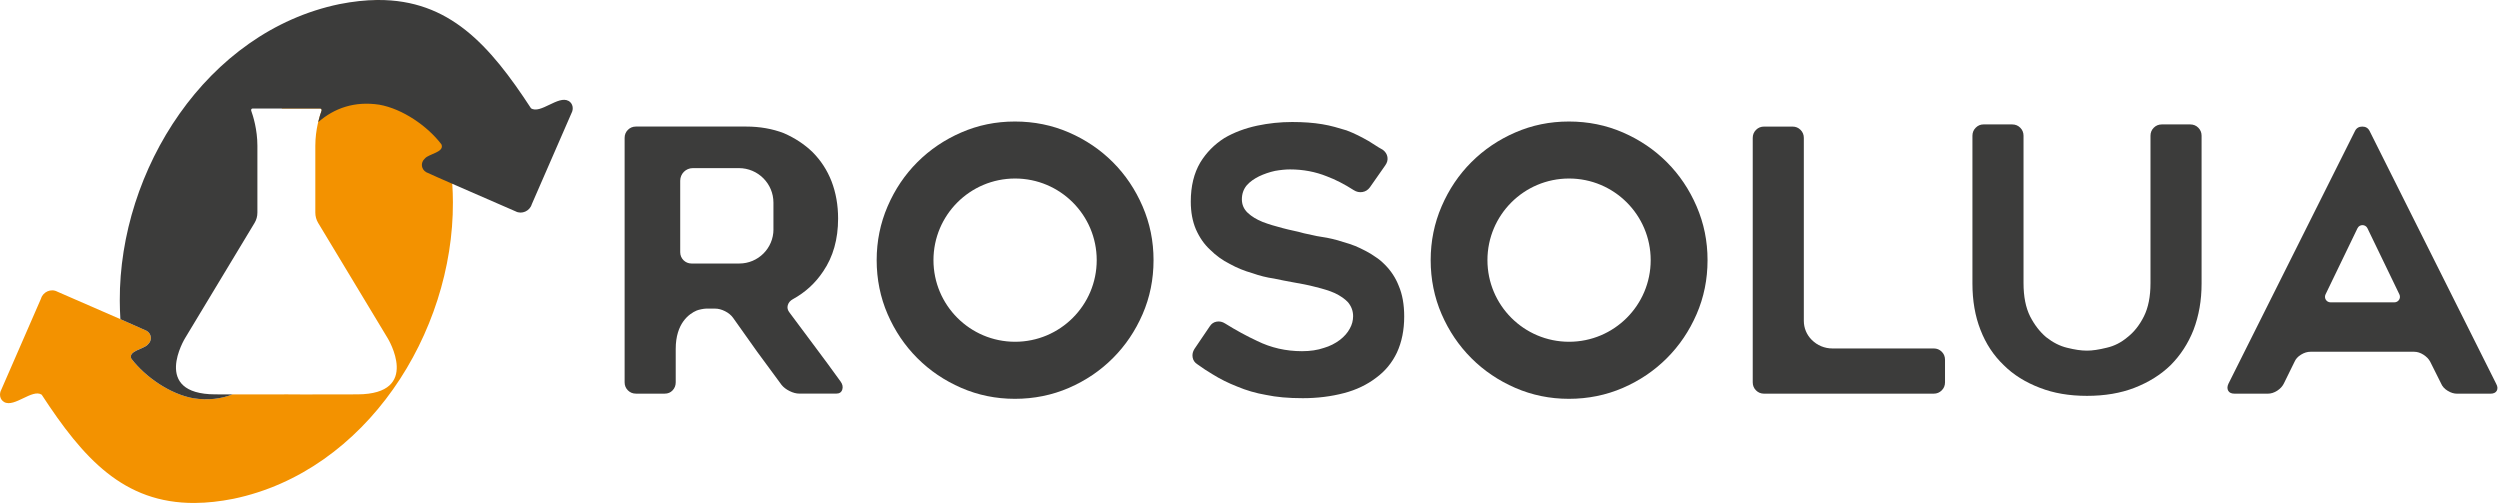
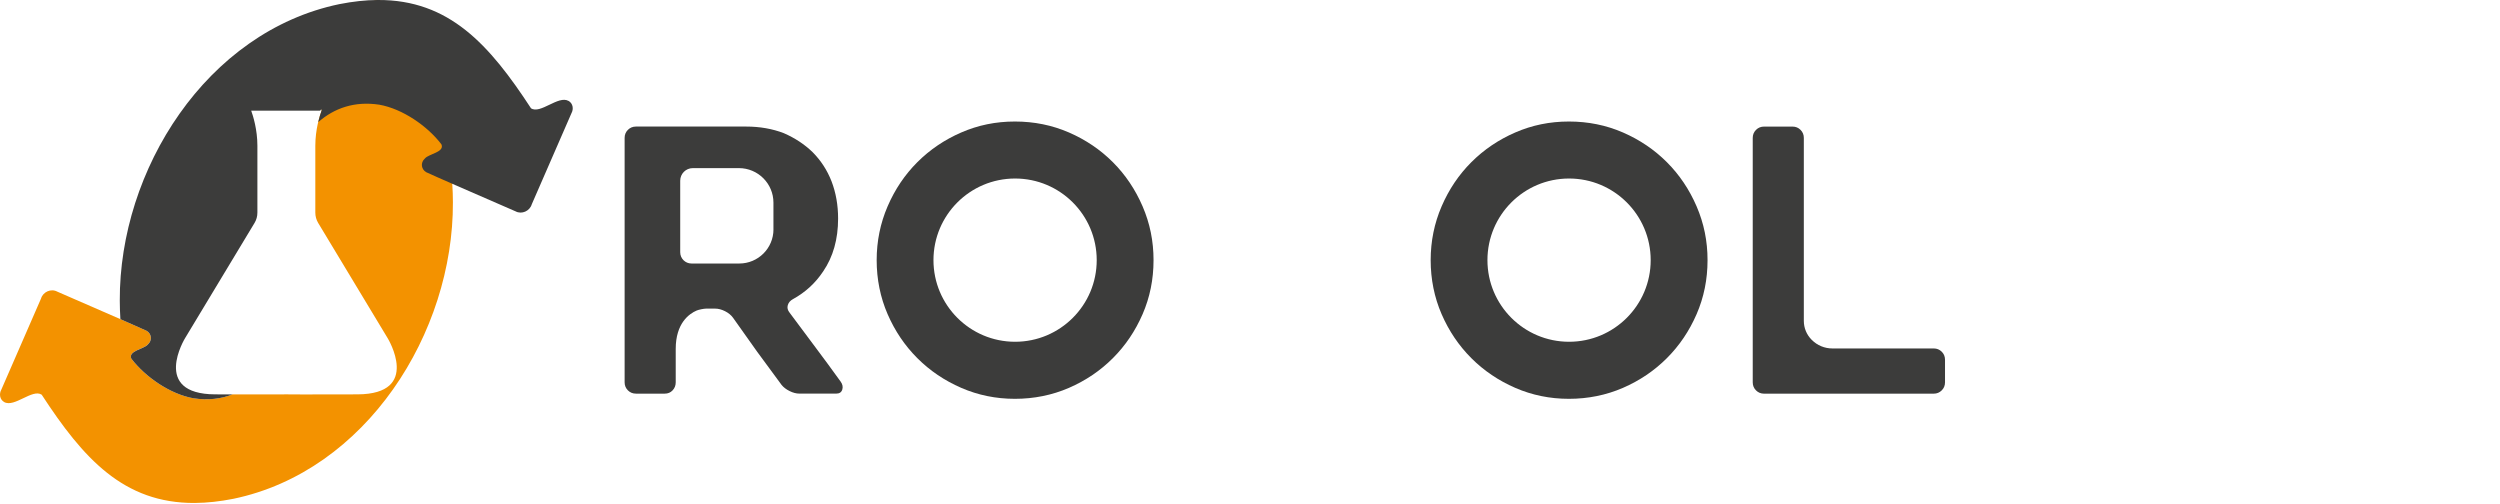
<svg xmlns="http://www.w3.org/2000/svg" width="868" height="175" viewBox="0 0 868 175" fill="none">
  <path d="M157.039 63.831C155.669 41.691 147.729 17.741 133.679 1.021L133.549 0.921C132.719 0.331 131.939 0.031 131.229 0.001C131.159 0.001 131.099 0.001 131.019 0.001C130.259 0.021 129.549 0.341 128.819 0.911C123.659 4.581 102.219 19.711 96.339 23.881C95.489 24.471 94.789 25.041 94.599 26.441C94.409 28.031 94.829 29.661 95.379 31.171C96.199 33.371 97.039 35.531 97.879 37.681H111.179C111.529 37.681 111.769 38.071 111.639 38.431C110.989 40.211 109.479 44.951 109.479 50.621V73.821C109.479 75.081 109.819 76.321 110.449 77.371L134.619 117.451C134.619 117.451 146.459 136.841 124.119 136.921C105.219 136.991 100.629 136.941 99.659 136.921C99.499 136.921 99.339 136.921 99.179 136.921C98.319 136.931 94.639 136.971 80.709 136.931C76.709 138.501 72.199 139.041 67.149 138.271C59.069 136.841 50.439 130.871 45.589 124.511C44.399 121.791 49.919 121.231 51.289 119.631C53.039 118.081 52.519 115.751 50.869 114.831C49.089 114.011 45.709 112.521 41.789 110.801C33.749 107.291 23.439 102.841 19.869 101.251C17.699 100.081 14.909 101.351 14.239 103.671C11.899 109.031 2.599 130.361 0.449 135.311C-0.361 136.781 -0.101 138.691 1.449 139.591C4.979 141.611 11.259 134.881 14.479 137.041C28.869 159.091 42.869 174.761 67.619 174.631C67.689 174.631 67.749 174.631 67.829 174.621C71.909 174.591 76.279 174.121 80.989 173.191C127.139 163.621 157.439 115.571 157.249 70.241C157.249 68.121 157.169 65.971 157.029 63.811L157.039 63.831Z" fill="#F39200" />
-   <path d="M197.389 35.041C193.849 33.021 187.579 39.761 184.359 37.591C169.959 15.541 155.969 -0.119 131.219 0.001C131.149 0.001 131.089 0.001 131.009 0.001C126.929 0.031 122.559 0.501 117.849 1.431C71.689 11.001 41.389 59.051 41.589 104.381C41.589 106.501 41.669 108.651 41.799 110.811C45.709 112.531 49.089 114.021 50.879 114.841C52.529 115.761 53.049 118.081 51.299 119.641C49.929 121.241 44.409 121.811 45.599 124.521C50.449 130.881 59.079 136.851 67.159 138.281C72.199 139.051 76.709 138.511 80.719 136.941C78.899 136.941 76.919 136.931 74.729 136.921C52.389 136.841 64.229 117.451 64.229 117.451L88.399 77.371C89.029 76.321 89.369 75.091 89.369 73.821V50.621C89.369 44.951 87.859 40.211 87.219 38.431C87.089 38.071 87.329 37.681 87.679 37.681H111.189C111.539 37.681 111.779 38.071 111.649 38.431C111.359 39.221 110.899 40.611 110.479 42.411C116.099 37.511 123.129 35.051 131.709 36.351C139.779 37.791 148.409 43.751 153.259 50.111C154.449 52.831 148.939 53.391 147.559 54.991C145.809 56.541 146.339 58.871 147.989 59.791C149.769 60.621 153.139 62.101 157.059 63.821C165.089 67.331 175.419 71.781 178.989 73.371C181.149 74.541 183.939 73.271 184.619 70.951C186.949 65.591 196.249 44.261 198.409 39.311C199.219 37.841 198.949 35.931 197.409 35.031L197.389 35.041Z" fill="#3C3C3B" />
-   <path d="M414.699 121.171L420.019 113.321C420.609 112.391 421.409 111.841 422.429 111.671C423.439 111.501 424.409 111.711 425.339 112.301C429.139 114.671 432.859 116.691 436.489 118.381C441.299 120.751 446.499 121.931 452.069 121.931C454.939 121.931 457.469 121.551 459.669 120.791C461.699 120.201 463.549 119.271 465.239 118.001C466.759 116.821 467.899 115.511 468.659 114.071C469.419 112.721 469.799 111.281 469.799 109.761C469.799 107.991 469.209 106.381 468.029 104.951C466.929 103.771 465.409 102.711 463.469 101.781C462.539 101.361 461.529 100.981 460.429 100.641C459.329 100.301 458.109 99.961 456.759 99.631C455.489 99.291 454.209 99.001 452.899 98.741C451.589 98.491 450.219 98.231 448.779 97.981C447.849 97.811 446.839 97.621 445.739 97.411C444.639 97.201 443.499 96.971 442.319 96.711C439.869 96.371 437.339 95.741 434.719 94.811C432.019 94.051 429.439 93.001 426.989 91.641C424.459 90.371 422.179 88.731 420.149 86.701C418.119 84.841 416.479 82.481 415.209 79.611C414.029 76.821 413.439 73.621 413.439 69.981C413.439 64.661 414.539 60.141 416.729 56.431C418.839 52.971 421.629 50.141 425.089 47.941C428.379 46.001 432.179 44.561 436.489 43.631C440.459 42.791 444.509 42.361 448.649 42.361C452.529 42.361 455.999 42.611 459.039 43.121C460.559 43.371 462.019 43.691 463.409 44.071C464.799 44.451 466.179 44.851 467.529 45.271C468.879 45.781 470.189 46.351 471.459 46.981C472.729 47.611 473.949 48.271 475.129 48.941C475.969 49.451 476.779 49.951 477.539 50.461C478.299 50.971 479.139 51.471 480.069 51.981C480.999 52.661 481.549 53.501 481.719 54.511C481.889 55.521 481.629 56.491 480.959 57.421L475.639 65.021C474.959 65.951 474.099 66.501 473.039 66.671C471.979 66.841 470.989 66.631 470.059 66.041C466.769 63.931 463.639 62.331 460.689 61.231C456.719 59.631 452.459 58.821 447.889 58.821C447.129 58.821 446.309 58.861 445.419 58.951C444.529 59.041 443.619 59.161 442.699 59.331C440.759 59.751 438.899 60.391 437.129 61.231C436.279 61.651 435.499 62.121 434.789 62.621C434.069 63.131 433.419 63.721 432.829 64.391C431.729 65.741 431.179 67.351 431.179 69.201C431.179 71.051 431.859 72.621 433.209 73.891C434.559 75.161 436.289 76.211 438.399 77.061C439.499 77.481 440.619 77.861 441.759 78.201C442.899 78.541 444.099 78.881 445.369 79.211C446.639 79.551 447.879 79.841 449.109 80.101C450.329 80.351 451.539 80.651 452.719 80.991C453.649 81.161 454.619 81.371 455.629 81.621C456.639 81.871 457.739 82.081 458.919 82.251C460.099 82.421 461.329 82.651 462.589 82.951C463.859 83.251 465.119 83.601 466.389 84.031C467.069 84.201 467.759 84.411 468.479 84.661C469.199 84.911 469.889 85.171 470.569 85.421C471.579 85.841 472.739 86.391 474.049 87.071C475.359 87.751 476.479 88.421 477.409 89.101C478.079 89.521 478.699 89.971 479.249 90.431C479.799 90.901 480.329 91.381 480.829 91.891C482.939 94.001 484.549 96.451 485.639 99.241C486.909 102.201 487.539 105.741 487.539 109.881C487.539 114.611 486.689 118.791 485.009 122.421C483.319 125.971 480.909 128.881 477.789 131.161C474.579 133.611 470.859 135.381 466.639 136.481C462.159 137.661 457.389 138.251 452.329 138.251C447.269 138.251 443.169 137.871 439.539 137.111C436.079 136.521 432.739 135.551 429.529 134.201C428.009 133.611 426.529 132.951 425.099 132.241C423.659 131.521 422.269 130.741 420.919 129.901C420.079 129.391 419.229 128.871 418.389 128.321C417.539 127.771 416.659 127.161 415.729 126.481C414.799 125.891 414.249 125.091 414.079 124.071C413.909 123.061 414.119 122.091 414.709 121.161L414.699 121.171Z" fill="#3C3C3B" />
+   <path d="M197.389 35.041C193.849 33.021 187.579 39.761 184.359 37.591C169.959 15.541 155.969 -0.119 131.219 0.001C131.149 0.001 131.089 0.001 131.009 0.001C126.929 0.031 122.559 0.501 117.849 1.431C71.689 11.001 41.389 59.051 41.589 104.381C41.589 106.501 41.669 108.651 41.799 110.811C45.709 112.531 49.089 114.021 50.879 114.841C52.529 115.761 53.049 118.081 51.299 119.641C49.929 121.241 44.409 121.811 45.599 124.521C50.449 130.881 59.079 136.851 67.159 138.281C72.199 139.051 76.709 138.511 80.719 136.941C78.899 136.941 76.919 136.931 74.729 136.921C52.389 136.841 64.229 117.451 64.229 117.451L88.399 77.371C89.029 76.321 89.369 75.091 89.369 73.821V50.621C89.369 44.951 87.859 40.211 87.219 38.431H111.189C111.539 37.681 111.779 38.071 111.649 38.431C111.359 39.221 110.899 40.611 110.479 42.411C116.099 37.511 123.129 35.051 131.709 36.351C139.779 37.791 148.409 43.751 153.259 50.111C154.449 52.831 148.939 53.391 147.559 54.991C145.809 56.541 146.339 58.871 147.989 59.791C149.769 60.621 153.139 62.101 157.059 63.821C165.089 67.331 175.419 71.781 178.989 73.371C181.149 74.541 183.939 73.271 184.619 70.951C186.949 65.591 196.249 44.261 198.409 39.311C199.219 37.841 198.949 35.931 197.409 35.031L197.389 35.041Z" fill="#3C3C3B" />
  <path d="M291.879 132.501C288.839 128.281 285.909 124.291 283.079 120.531C280.249 116.771 277.269 112.781 274.149 108.561C273.469 107.721 273.259 106.851 273.519 105.961C273.779 105.071 274.359 104.381 275.289 103.871C279.599 101.511 283.099 98.301 285.799 94.241C289.259 89.171 290.989 83.051 290.989 75.871C290.989 71.231 290.229 66.921 288.709 62.951C287.949 61.011 287.019 59.191 285.919 57.501C284.819 55.811 283.549 54.251 282.119 52.811C279.329 50.111 275.999 47.911 272.109 46.221C268.139 44.701 263.789 43.941 259.059 43.941H220.799C219.699 43.941 218.769 44.321 218.009 45.081C217.249 45.841 216.869 46.771 216.869 47.871V132.741C216.869 133.841 217.249 134.771 218.009 135.531C218.769 136.291 219.699 136.671 220.799 136.671H230.809C231.909 136.671 232.819 136.291 233.529 135.531C234.249 134.771 234.609 133.841 234.609 132.741V121.151C234.609 112.231 239.249 108.951 241.869 107.821C242.589 107.511 244.389 107.151 245.169 107.151H248.299C249.399 107.151 250.539 107.451 251.719 108.041C252.899 108.631 253.829 109.391 254.509 110.321L262.869 122.101C264.299 124.041 265.719 125.961 267.109 127.861C268.499 129.761 269.919 131.681 271.349 133.621C272.019 134.461 272.949 135.181 274.139 135.771C275.319 136.361 276.459 136.661 277.559 136.661H290.349C291.449 136.661 292.139 136.201 292.439 135.271C292.729 134.341 292.539 133.411 291.869 132.481L291.879 132.501ZM268.549 79.631C268.549 86.181 263.239 91.491 256.689 91.491H240.079C237.919 91.491 236.169 89.741 236.169 87.581V62.741C236.169 60.331 238.129 58.371 240.539 58.371H256.549C263.169 58.371 268.539 63.741 268.539 70.361V79.621L268.549 79.631Z" fill="#3C3C3B" />
  <path d="M396.709 71.641C394.179 65.771 390.729 60.661 386.389 56.311C382.039 51.961 376.949 48.521 371.129 45.991C365.299 43.461 359.049 42.191 352.379 42.191C345.709 42.191 339.589 43.461 333.759 45.991C327.929 48.521 322.839 51.971 318.499 56.311C314.159 60.651 310.709 65.771 308.179 71.641C305.649 77.511 304.379 83.741 304.379 90.331C304.379 96.921 305.649 103.251 308.179 109.081C310.709 114.911 314.149 120.001 318.499 124.351C322.849 128.701 327.939 132.141 333.759 134.671C339.589 137.201 345.789 138.471 352.379 138.471C358.969 138.471 365.299 137.201 371.129 134.671C376.959 132.141 382.039 128.701 386.389 124.351C390.739 120.001 394.179 114.911 396.709 109.081C399.239 103.251 400.509 97.001 400.509 90.331C400.509 83.661 399.239 77.521 396.709 71.641ZM352.439 118.661C336.789 118.661 324.099 105.971 324.099 90.321C324.099 74.671 336.789 61.981 352.439 61.981C368.089 61.981 380.779 74.671 380.779 90.321C380.779 105.971 368.089 118.661 352.439 118.661Z" fill="#3C3C3B" />
  <path d="M589.059 71.641C586.529 65.771 583.079 60.661 578.739 56.311C574.389 51.961 569.299 48.521 563.479 45.991C557.649 43.461 551.399 42.191 544.729 42.191C538.059 42.191 531.939 43.461 526.109 45.991C520.279 48.521 515.189 51.971 510.849 56.311C506.499 60.661 503.059 65.771 500.529 71.641C497.999 77.511 496.729 83.741 496.729 90.331C496.729 96.921 497.999 103.251 500.529 109.081C503.059 114.911 506.499 120.001 510.849 124.351C515.199 128.701 520.289 132.141 526.109 134.671C531.939 137.201 538.139 138.471 544.729 138.471C551.319 138.471 557.649 137.201 563.479 134.671C569.309 132.141 574.389 128.701 578.739 124.351C583.089 120.001 586.529 114.911 589.059 109.081C591.589 103.251 592.859 97.001 592.859 90.331C592.859 83.661 591.589 77.521 589.059 71.641ZM544.779 118.661C529.129 118.661 516.439 105.971 516.439 90.321C516.439 74.671 529.129 61.981 544.779 61.981C560.429 61.981 573.119 74.671 573.119 90.321C573.119 105.971 560.429 118.661 544.779 118.661Z" fill="#3C3C3B" />
  <path d="M674.179 122.121C673.419 121.361 672.489 120.981 671.389 120.981H636.179C633.509 120.981 630.959 119.921 629.069 118.031L628.999 117.961C627.269 116.231 626.289 113.881 626.289 111.421V47.881C626.289 46.781 625.909 45.851 625.149 45.091C624.389 44.331 623.459 43.951 622.359 43.951H612.479C611.379 43.951 610.449 44.331 609.689 45.091C608.929 45.851 608.549 46.781 608.549 47.881V132.751C608.549 133.851 608.929 134.781 609.689 135.541C610.449 136.301 611.379 136.681 612.479 136.681H671.379C672.479 136.681 673.409 136.301 674.169 135.541C674.929 134.781 675.309 133.851 675.309 132.751V124.901C675.309 123.801 674.929 122.871 674.169 122.111L674.179 122.121Z" fill="#3C3C3B" />
-   <path d="M866.679 133.261L822.719 45.471C822.209 44.461 821.369 43.951 820.189 43.951C819.009 43.951 818.159 44.461 817.659 45.471L773.699 133.261C773.279 134.191 773.259 134.991 773.639 135.671C774.019 136.351 774.759 136.681 775.859 136.681H787.389C788.489 136.681 789.559 136.341 790.619 135.671C791.679 134.991 792.459 134.151 792.959 133.141L796.629 125.671C797.049 124.661 797.809 123.811 798.909 123.141C800.009 122.461 801.099 122.131 802.199 122.131H838.179C839.279 122.131 840.349 122.471 841.409 123.141C842.459 123.821 843.249 124.621 843.749 125.551L847.549 133.151C847.969 134.161 848.729 135.011 849.829 135.681C850.929 136.361 852.019 136.691 853.119 136.691H864.649C865.749 136.691 866.489 136.351 866.869 135.681C867.249 135.001 867.189 134.201 866.679 133.271V133.261ZM831.329 104.971H809.159C807.739 104.971 806.809 103.491 807.429 102.211L818.519 79.251C819.219 77.801 821.279 77.801 821.979 79.251L833.069 102.211C833.689 103.491 832.759 104.971 831.339 104.971H831.329Z" fill="#3C3C3B" />
-   <path d="M708.269 134.661C703.199 132.721 699.019 130.101 695.729 126.811C692.179 123.431 689.479 119.341 687.619 114.521C685.759 109.791 684.829 104.431 684.829 98.431V47.131C684.829 46.031 685.209 45.101 685.969 44.341C686.729 43.581 687.619 43.201 688.629 43.201H698.639C699.739 43.201 700.669 43.581 701.429 44.341C702.189 45.101 702.569 46.031 702.569 47.131V98.311C702.569 102.951 703.329 106.801 704.849 109.841C706.369 112.801 708.229 115.201 710.419 117.061C712.779 118.921 715.189 120.141 717.639 120.731C718.989 121.071 720.239 121.321 721.379 121.491C722.519 121.661 723.599 121.741 724.609 121.741C726.469 121.741 728.749 121.401 731.449 120.731C734.069 120.141 736.469 118.921 738.669 117.061C740.949 115.291 742.849 112.881 744.369 109.841C745.889 106.801 746.649 102.961 746.649 98.311V47.131C746.649 46.031 747.029 45.101 747.789 44.341C748.549 43.581 749.479 43.201 750.579 43.201H760.459C761.559 43.201 762.489 43.581 763.249 44.341C764.009 45.101 764.389 46.031 764.389 47.131V98.431C764.389 101.391 764.159 104.191 763.689 106.851C763.219 109.511 762.529 112.071 761.599 114.511C759.739 119.241 757.079 123.331 753.619 126.801C750.239 130.091 746.059 132.711 741.079 134.651C736.269 136.511 730.779 137.441 724.609 137.441C718.439 137.441 712.999 136.511 708.269 134.651V134.661Z" fill="#3C3C3B" />
</svg>